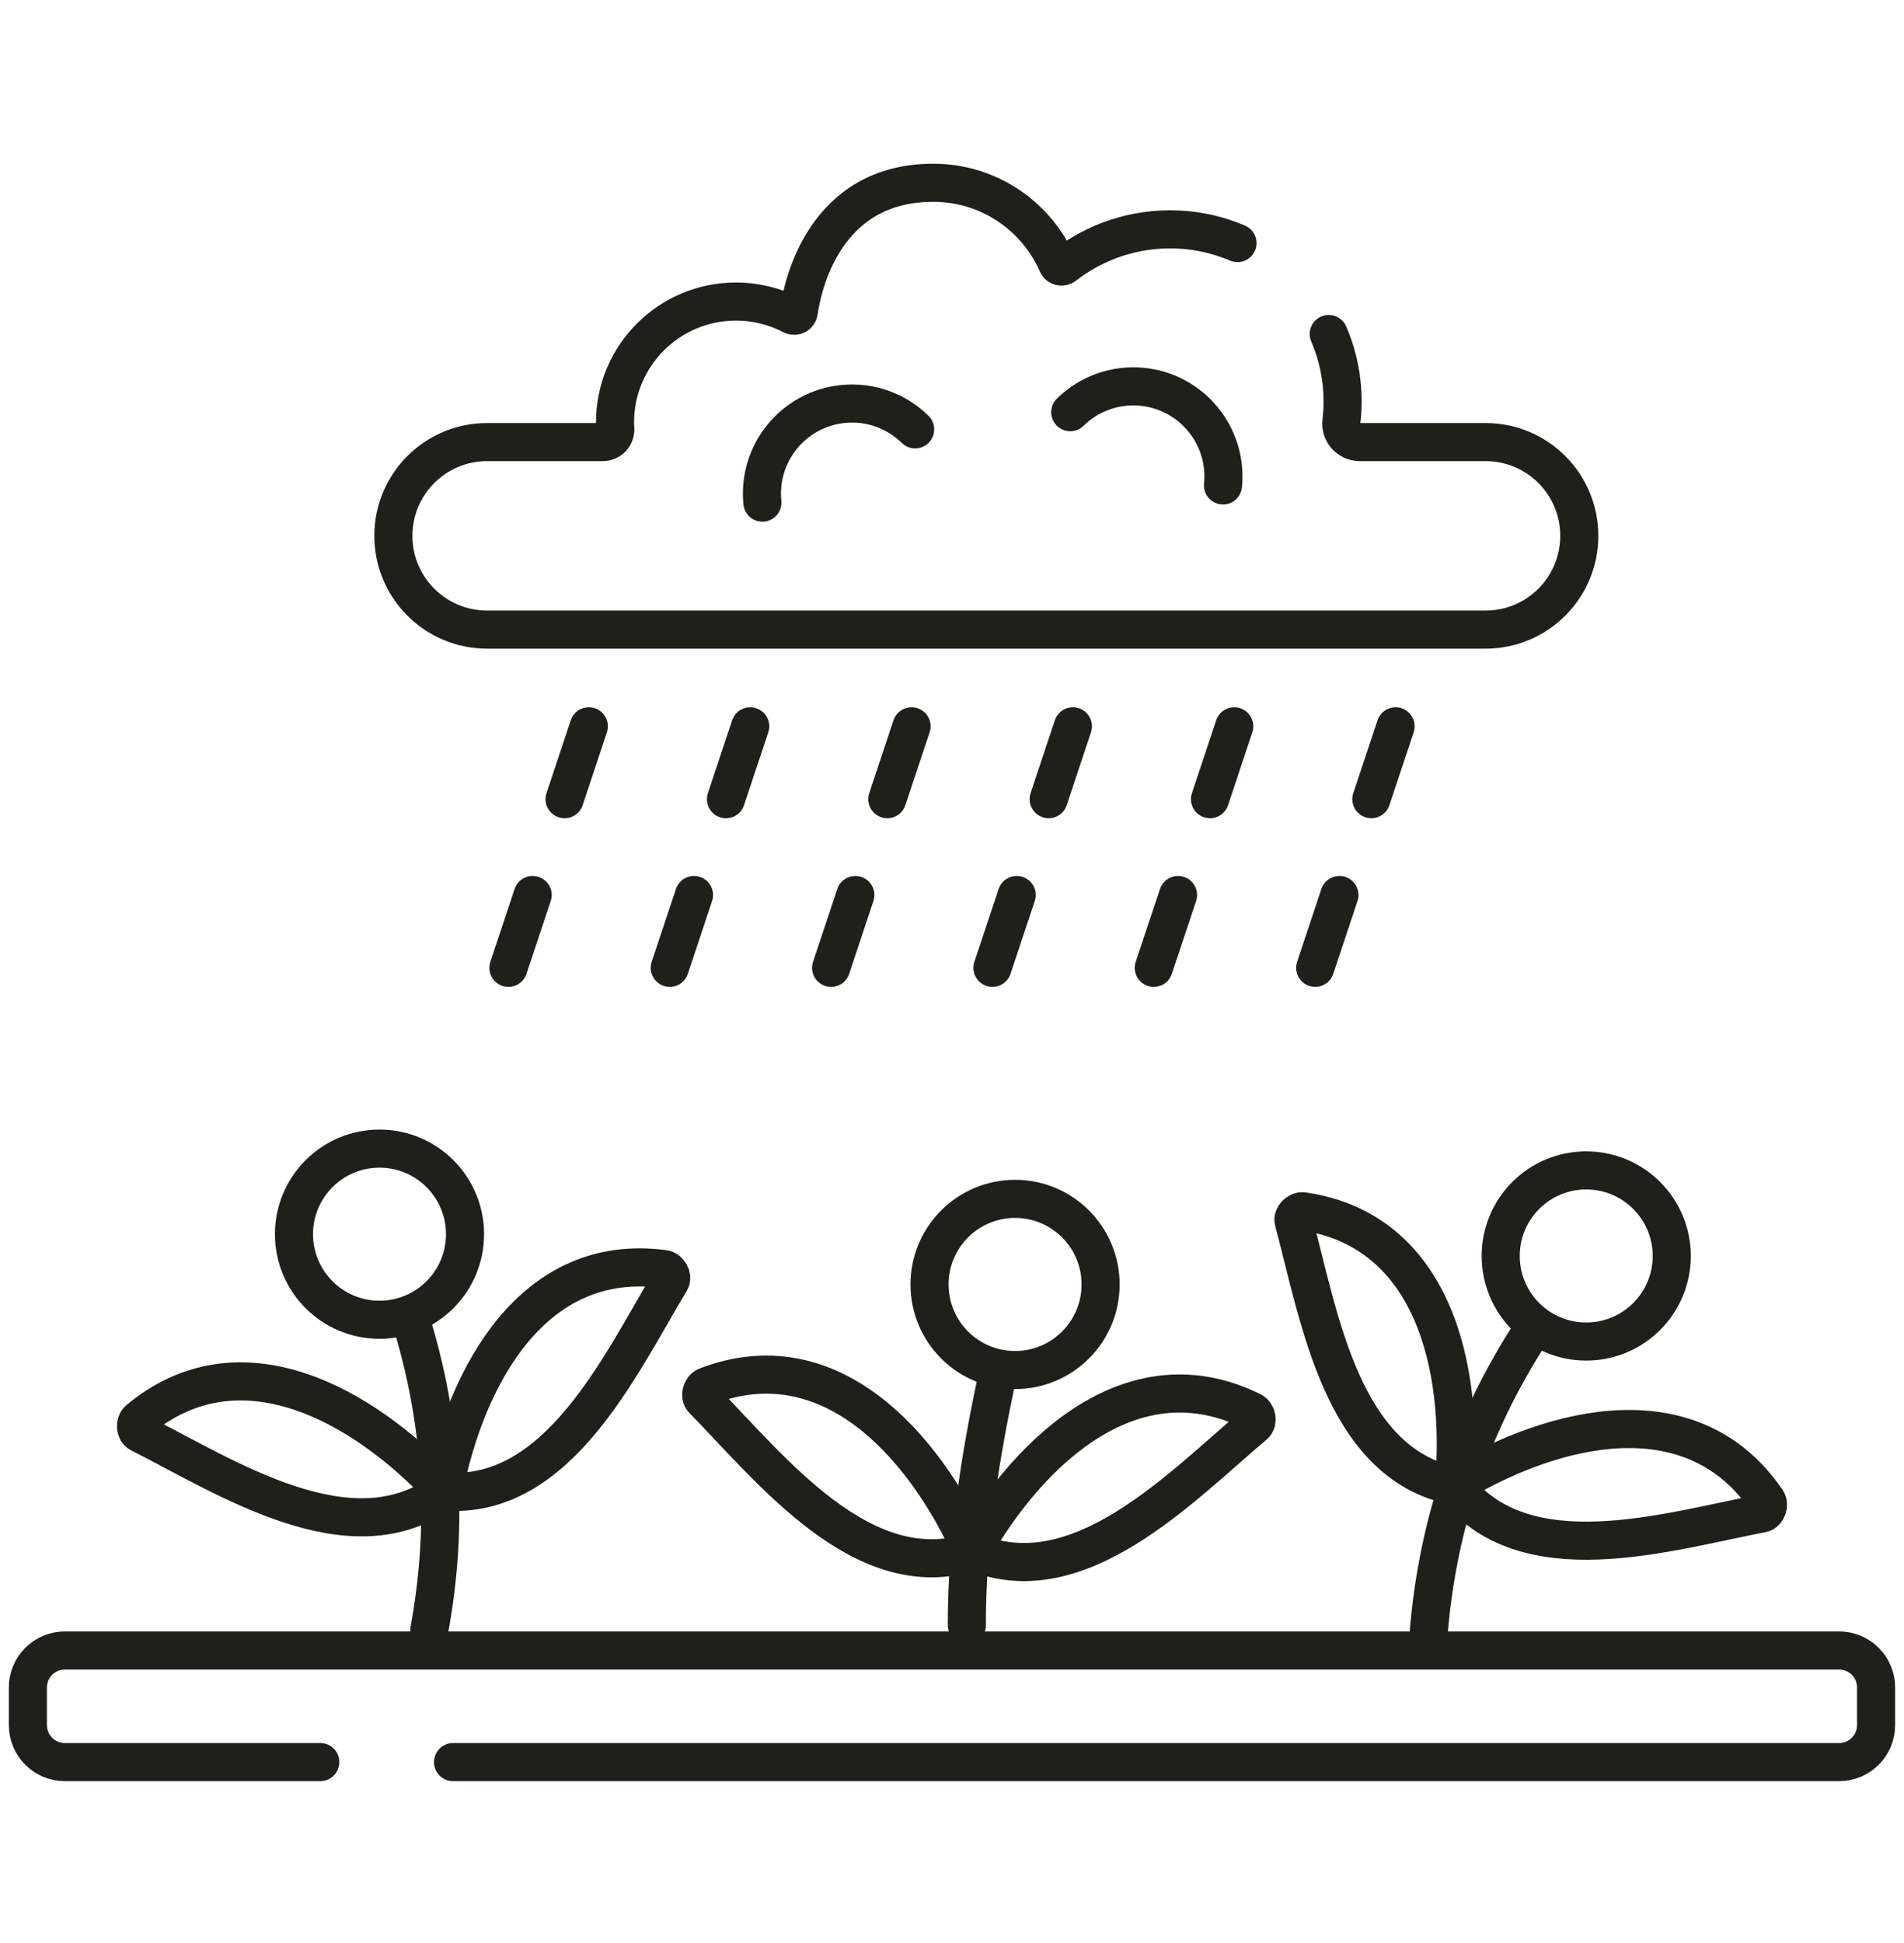
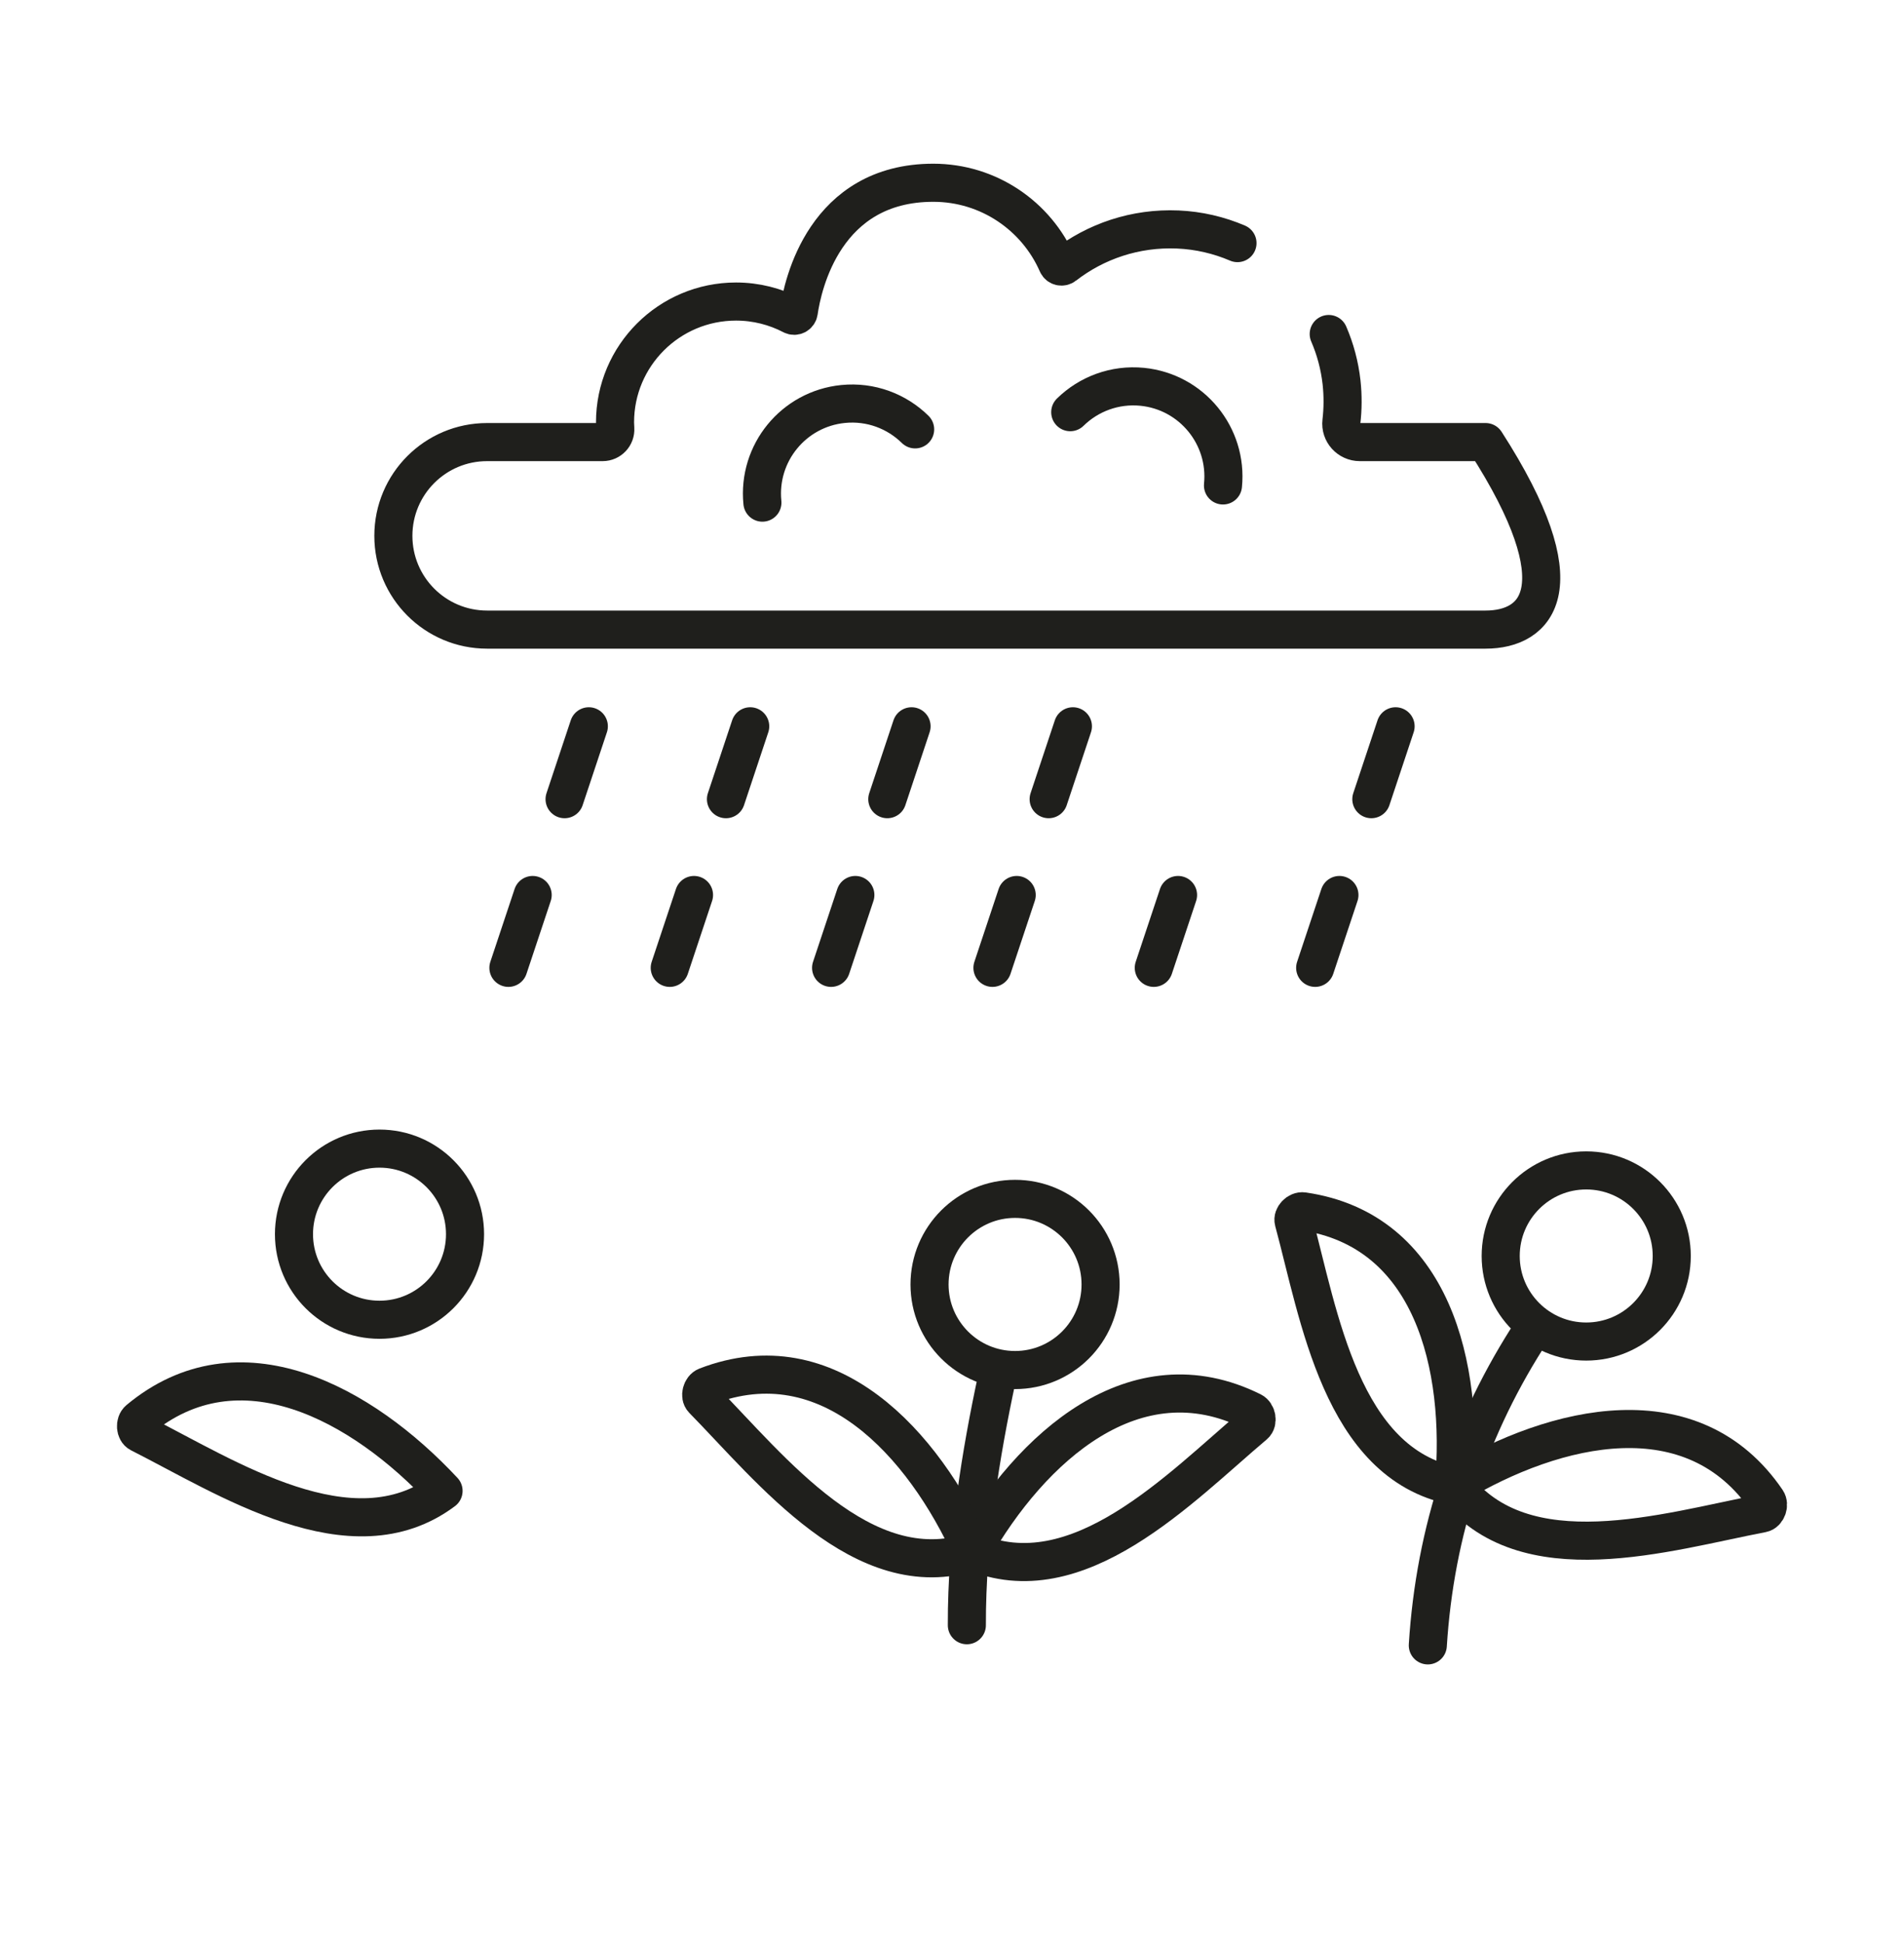
<svg xmlns="http://www.w3.org/2000/svg" width="50" height="51" viewBox="0 0 50 51" fill="none">
  <path d="M26.175 36.195C25.763 38.116 25.384 40.394 25.39 42.659" stroke="#1F1F1C" stroke-miterlimit="10" stroke-linecap="round" stroke-linejoin="round" />
  <path d="M25.526 40.715C28.294 41.916 30.991 39.045 32.942 37.401C33.04 37.318 33.006 37.107 32.883 37.046C29.806 35.516 27.079 37.987 25.526 40.715Z" stroke="#1F1F1C" stroke-miterlimit="10" stroke-linecap="round" stroke-linejoin="round" />
  <path d="M25.53 40.73C22.661 41.667 20.245 38.555 18.458 36.735C18.368 36.643 18.422 36.437 18.549 36.388C21.757 35.152 24.24 37.869 25.53 40.73Z" stroke="#1F1F1C" stroke-miterlimit="10" stroke-linecap="round" stroke-linejoin="round" />
  <path d="M26.656 35.961C27.897 35.961 28.902 34.955 28.902 33.715C28.902 32.474 27.897 31.468 26.656 31.468C25.416 31.468 24.41 32.474 24.41 33.715C24.41 34.955 25.416 35.961 26.656 35.961Z" stroke="#1F1F1C" stroke-miterlimit="10" stroke-linecap="round" stroke-linejoin="round" />
  <path d="M40.249 34.902C38.602 37.419 37.683 40.185 37.495 43.188" stroke="#1F1F1C" stroke-miterlimit="10" stroke-linecap="round" stroke-linejoin="round" />
  <path d="M38.185 38.983C40.011 41.386 43.768 40.203 46.274 39.724C46.401 39.7 46.474 39.499 46.397 39.386C44.463 36.545 40.875 37.365 38.185 38.983Z" stroke="#1F1F1C" stroke-miterlimit="10" stroke-linecap="round" stroke-linejoin="round" />
  <path d="M38.181 38.999C35.222 38.411 34.638 34.515 33.971 32.053C33.937 31.929 34.085 31.775 34.221 31.795C37.622 32.288 38.458 35.872 38.181 38.999Z" stroke="#1F1F1C" stroke-miterlimit="10" stroke-linecap="round" stroke-linejoin="round" />
  <path d="M41.655 35.213C42.895 35.213 43.901 34.208 43.901 32.967C43.901 31.727 42.895 30.721 41.655 30.721C40.414 30.721 39.409 31.727 39.409 32.967C39.409 34.208 40.414 35.213 41.655 35.213Z" stroke="#1F1F1C" stroke-miterlimit="10" stroke-linecap="round" stroke-linejoin="round" />
-   <path d="M10.786 34.641C11.619 37.325 11.782 40.043 11.274 42.785" stroke="#1F1F1C" stroke-miterlimit="10" stroke-linecap="round" stroke-linejoin="round" />
  <path d="M11.648 39.133C9.232 40.942 5.945 38.771 3.667 37.622C3.552 37.564 3.537 37.352 3.642 37.264C6.282 35.063 9.507 36.838 11.648 39.133Z" stroke="#1F1F1C" stroke-miterlimit="10" stroke-linecap="round" stroke-linejoin="round" />
-   <path d="M11.648 39.149C14.655 39.397 16.287 35.812 17.605 33.628C17.672 33.518 17.572 33.329 17.436 33.311C14.03 32.85 12.242 36.067 11.648 39.149Z" stroke="#1F1F1C" stroke-miterlimit="10" stroke-linecap="round" stroke-linejoin="round" />
  <path d="M9.966 34.641C11.206 34.641 12.212 33.636 12.212 32.395C12.212 31.155 11.206 30.149 9.966 30.149C8.725 30.149 7.72 31.155 7.72 32.395C7.72 33.636 8.725 34.641 9.966 34.641Z" stroke="#1F1F1C" stroke-miterlimit="10" stroke-linecap="round" stroke-linejoin="round" />
-   <path d="M34.893 8.767C35.065 9.165 35.18 9.592 35.23 10.039C35.268 10.39 35.265 10.734 35.226 11.066C35.192 11.353 35.42 11.604 35.709 11.604H39.012C40.371 11.604 41.473 12.705 41.473 14.065C41.473 15.424 40.371 16.526 39.012 16.526H12.791C11.432 16.526 10.33 15.424 10.33 14.065C10.33 12.705 11.432 11.604 12.791 11.604H15.826C16.017 11.604 16.17 11.443 16.158 11.251C16.154 11.189 16.151 11.13 16.151 11.086C16.151 9.335 17.573 7.915 19.328 7.915C19.858 7.915 20.359 8.046 20.799 8.275C20.873 8.314 20.963 8.269 20.976 8.186C21.079 7.467 21.659 4.797 24.508 4.797C25.965 4.797 27.217 5.673 27.765 6.926C27.797 6.999 27.89 7.019 27.953 6.97C28.769 6.337 29.808 5.976 30.932 6.024C31.483 6.048 32.011 6.173 32.497 6.381" stroke="#1F1F1C" stroke-miterlimit="10" stroke-linecap="round" stroke-linejoin="round" />
+   <path d="M34.893 8.767C35.065 9.165 35.18 9.592 35.23 10.039C35.268 10.39 35.265 10.734 35.226 11.066C35.192 11.353 35.42 11.604 35.709 11.604H39.012C41.473 15.424 40.371 16.526 39.012 16.526H12.791C11.432 16.526 10.33 15.424 10.33 14.065C10.33 12.705 11.432 11.604 12.791 11.604H15.826C16.017 11.604 16.17 11.443 16.158 11.251C16.154 11.189 16.151 11.13 16.151 11.086C16.151 9.335 17.573 7.915 19.328 7.915C19.858 7.915 20.359 8.046 20.799 8.275C20.873 8.314 20.963 8.269 20.976 8.186C21.079 7.467 21.659 4.797 24.508 4.797C25.965 4.797 27.217 5.673 27.765 6.926C27.797 6.999 27.89 7.019 27.953 6.97C28.769 6.337 29.808 5.976 30.932 6.024C31.483 6.048 32.011 6.173 32.497 6.381" stroke="#1F1F1C" stroke-miterlimit="10" stroke-linecap="round" stroke-linejoin="round" />
  <path d="M20.021 13.193C19.891 11.893 20.839 10.734 22.139 10.604C22.866 10.531 23.548 10.795 24.032 11.27" stroke="#1F1F1C" stroke-miterlimit="10" stroke-linecap="round" stroke-linejoin="round" />
  <path d="M32.116 12.742C32.246 11.443 31.297 10.283 29.997 10.153C29.271 10.081 28.588 10.345 28.105 10.819" stroke="#1F1F1C" stroke-miterlimit="10" stroke-linecap="round" stroke-linejoin="round" />
  <path d="M15.463 19.064L14.826 20.977" stroke="#1F1F1C" stroke-miterlimit="10" stroke-linecap="round" stroke-linejoin="round" />
  <path d="M13.988 23.492L13.351 25.404" stroke="#1F1F1C" stroke-miterlimit="10" stroke-linecap="round" stroke-linejoin="round" />
  <path d="M19.701 19.064L19.064 20.977" stroke="#1F1F1C" stroke-miterlimit="10" stroke-linecap="round" stroke-linejoin="round" />
  <path d="M18.225 23.492L17.588 25.404" stroke="#1F1F1C" stroke-miterlimit="10" stroke-linecap="round" stroke-linejoin="round" />
  <path d="M23.938 19.064L23.301 20.977" stroke="#1F1F1C" stroke-miterlimit="10" stroke-linecap="round" stroke-linejoin="round" />
  <path d="M22.462 23.492L21.825 25.404" stroke="#1F1F1C" stroke-miterlimit="10" stroke-linecap="round" stroke-linejoin="round" />
  <path d="M28.175 19.064L27.538 20.977" stroke="#1F1F1C" stroke-miterlimit="10" stroke-linecap="round" stroke-linejoin="round" />
  <path d="M26.699 23.492L26.062 25.404" stroke="#1F1F1C" stroke-miterlimit="10" stroke-linecap="round" stroke-linejoin="round" />
-   <path d="M32.412 19.064L31.775 20.977" stroke="#1F1F1C" stroke-miterlimit="10" stroke-linecap="round" stroke-linejoin="round" />
  <path d="M30.936 23.492L30.299 25.404" stroke="#1F1F1C" stroke-miterlimit="10" stroke-linecap="round" stroke-linejoin="round" />
  <path d="M36.649 19.064L36.012 20.977" stroke="#1F1F1C" stroke-miterlimit="10" stroke-linecap="round" stroke-linejoin="round" />
  <path d="M35.174 23.492L34.537 25.404" stroke="#1F1F1C" stroke-miterlimit="10" stroke-linecap="round" stroke-linejoin="round" />
-   <path d="M8.411 46.252H1.704C1.167 46.252 0.732 45.817 0.732 45.281V44.294C0.732 43.757 1.167 43.322 1.704 43.322H48.296C48.833 43.322 49.267 43.757 49.267 44.294V45.281C49.267 45.817 48.833 46.252 48.296 46.252H11.897" stroke="#1F1F1C" stroke-miterlimit="10" stroke-linecap="round" stroke-linejoin="round" />
</svg>